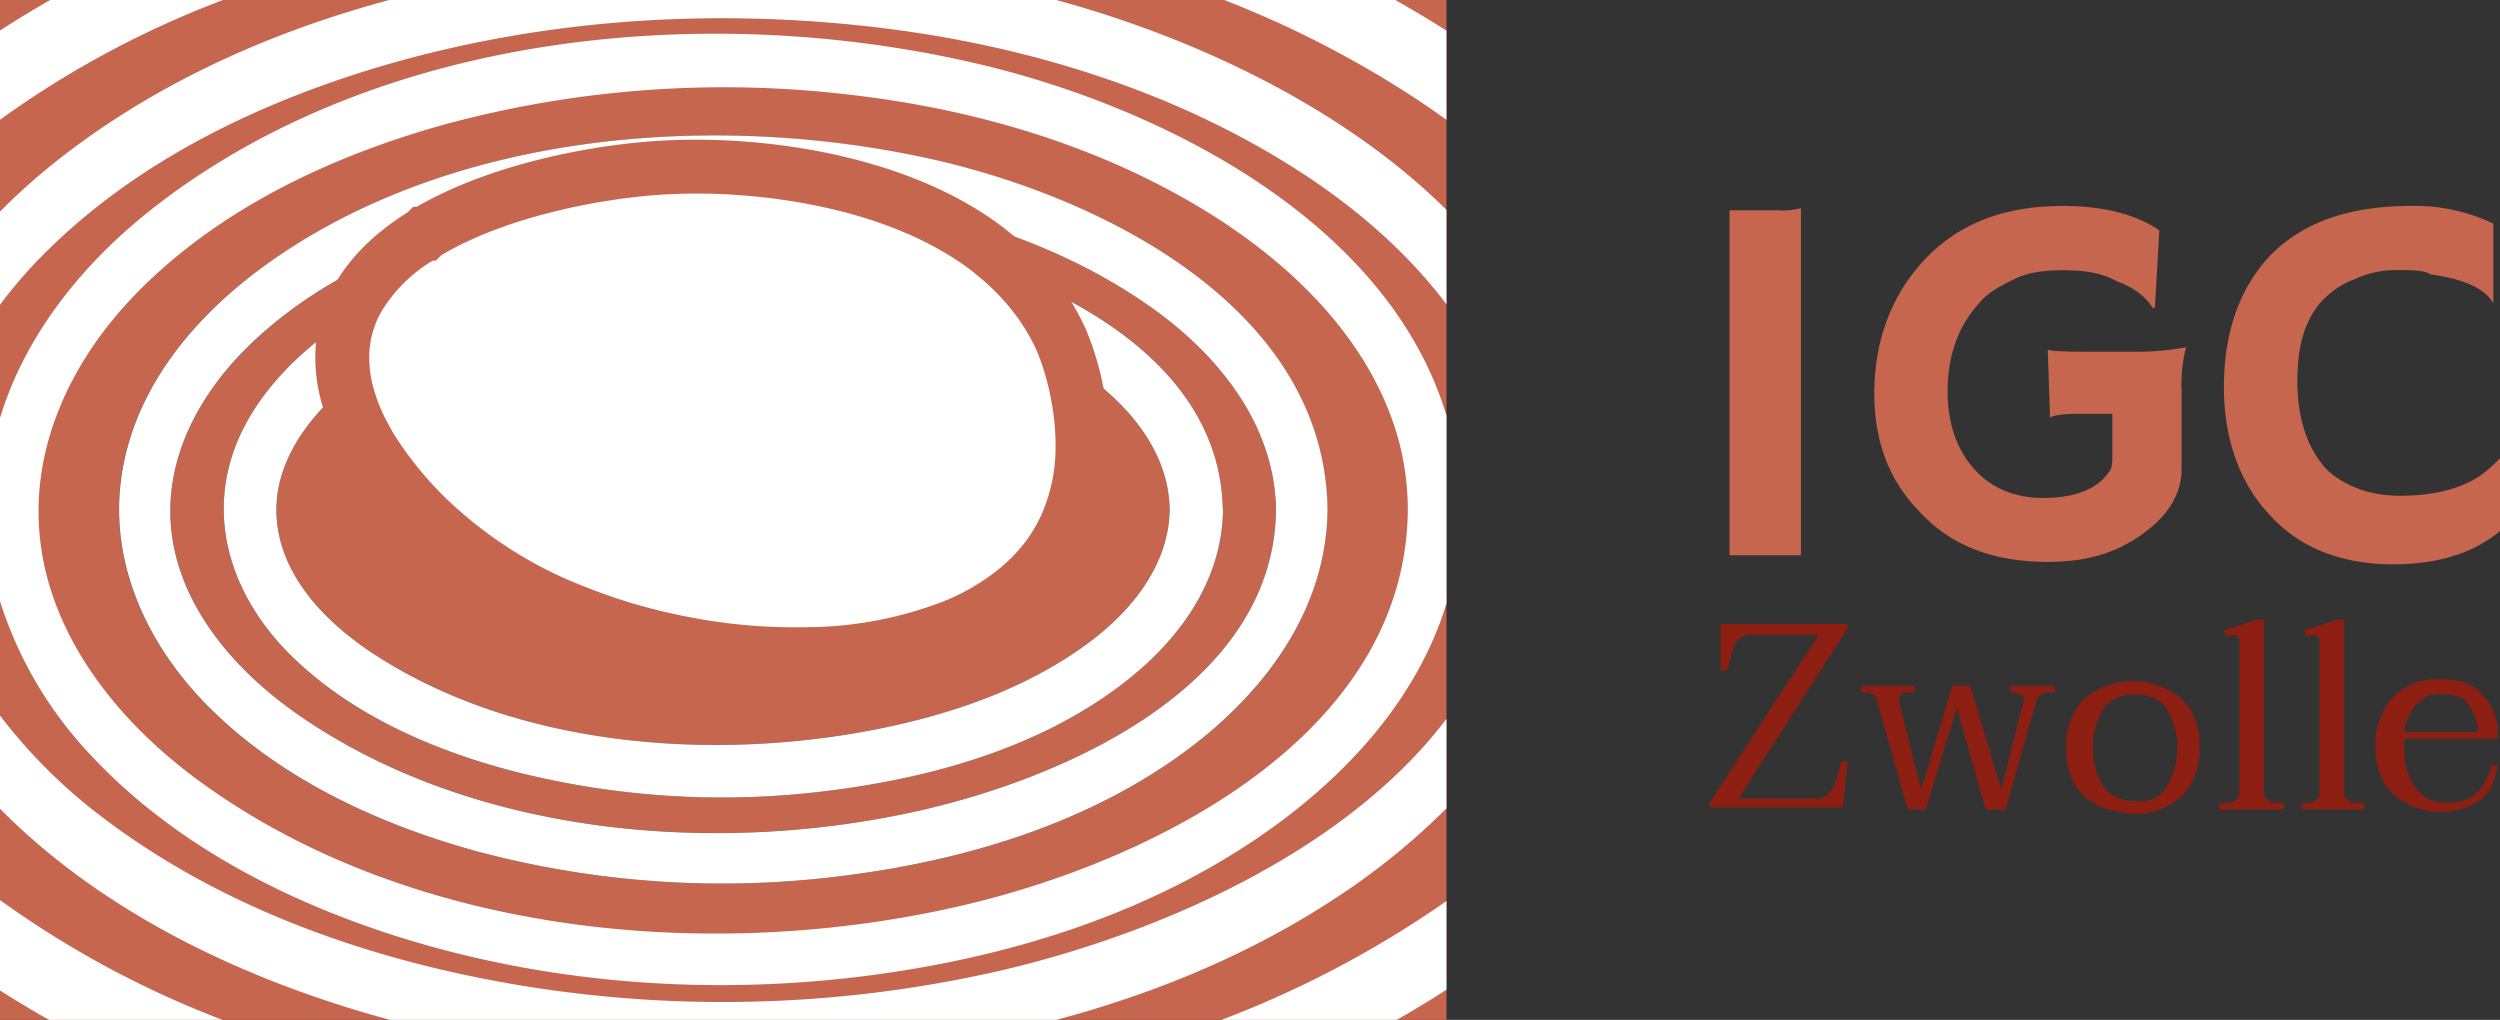
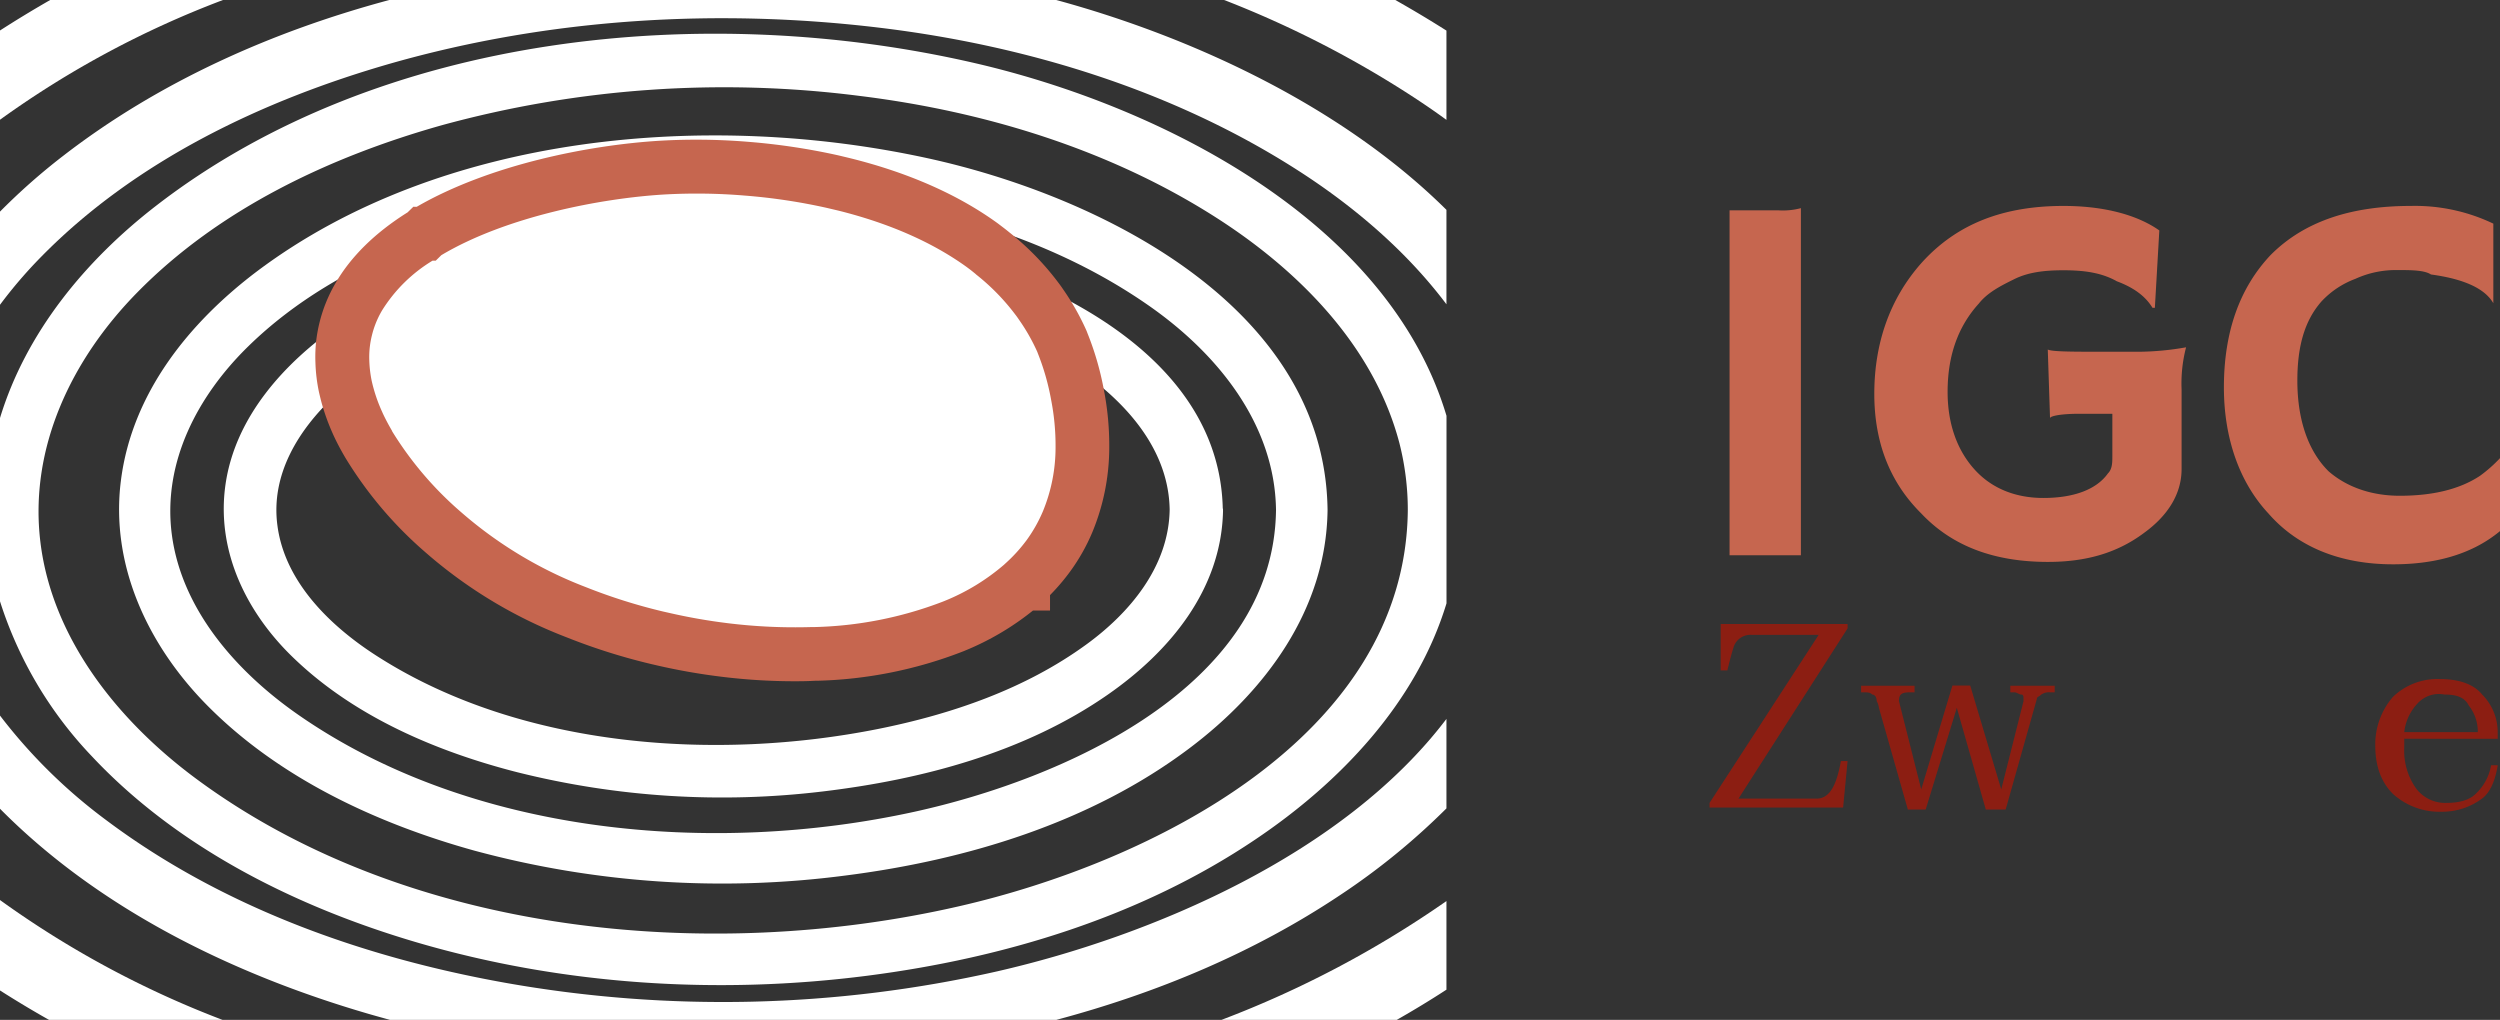
<svg xmlns="http://www.w3.org/2000/svg" viewBox="0 0 509.87 208">
  <rect x="0" y="0" width="509.87" height="208" fill="#333333" stroke="none" />
  <defs>
    <style>.cls-1{fill:#c6664f;}.cls-2{fill:#8c1e12;}.cls-3{fill:#fff;}</style>
  </defs>
  <g id="Layer_2" data-name="Layer 2">
    <g id="Layer_1-2" data-name="Layer 1">
      <path class="cls-1" d="M352.74,113.24V42.9h10a14.19,14.19,0,0,0,4.55-.45h0v70.79Zm93.1-42.38h0a29.2,29.2,0,0,0-.91,8.57h0V95.66c0,5-2.72,9.47-7.72,13.07h0c-5.45,4.06-11.81,5.87-19.53,5.87h0c-10.9,0-19.52-3.16-25.88-9.92h0q-9.54-9.48-9.54-24.35h0c0-10.37,3.18-19.39,9.54-26.61h0C399.06,45.61,408.6,42,420.86,42h0c8.18,0,15,1.8,19.53,5h0l-.91,15.78H439c-1.37-2.25-3.64-4.06-7.27-5.41h0c-3.18-1.8-6.81-2.25-10.9-2.25s-7.26.45-10,1.8-5.45,2.71-7.26,5h0c-4.09,4.51-6.36,10.37-6.36,18h0c0,6.31,1.81,11.72,5.45,15.78h0c3.63,4.06,8.63,5.86,14.07,5.86h0c6.36,0,10.9-1.8,13.17-5h0c.91-.9.91-2.25.91-3.61h0V84.39H424c-3.63,0-5.9.45-5.9.9h0l-.46-14c.91.45,5,.45,12.26.45h6.36a57.32,57.32,0,0,0,9.54-.9ZM491.7,42h0a37,37,0,0,1,16.81,3.61h0V61.84h0c-1.82-3.16-6.36-5-12.72-5.86h0c-1.36-.9-4.09-.9-6.81-.9a19.84,19.84,0,0,0-8.63,1.8,18.05,18.05,0,0,0-6.81,4.51h0c-3.63,4.06-5,9.47-5,16.23h0c0,8.12,2.27,14.43,6.36,18.49h0c3.63,3.16,8.63,5,14.53,5h0q10.21,0,16.35-4.06h0a28.78,28.78,0,0,0,4.09-3.61h0v14.88q-8.17,6.77-21.8,6.77h0c-10.9,0-19.53-3.61-25.43-10.37h0c-5.9-6.32-9.08-15.33-9.08-25.71h0q0-16.9,9.53-27h0C469.91,45.16,479.44,42,491.7,42Z" />
      <path class="cls-2" d="M348.66,163.75l22.25-34.27H357.29a3.61,3.61,0,0,0-3.64,2.25c-.45,1.35-.91,3.16-1.36,5h-1.36v-9.47h25.88v.9l-22.25,34.72h15.89c2.73,0,4.09-2.7,5-7.66h1.36l-.91,9.47H348.66Z" />
      <path class="cls-2" d="M419.05,139.85v1.35h-.91a2.75,2.75,0,0,0-1.82.45c-.45.45-.91.45-.91.9l-6.36,22.55H405l-5.91-20.74-6.35,20.74h-3.64l-5.9-20.74a3.55,3.55,0,0,0-.45-1.36c0-.9-.46-1.35-.91-1.35-.46-.45-.91-.45-1.82-.45h-.45v-1.35h10.9v1.35h-.91c-1.82,0-2.27.45-2.27,1.8l4.54,18,6.36-21.19h3.63L408.15,161l4.54-18v-.45c0-.45,0-.9-.46-.9s-.9-.45-1.36-.45H410v-1.35Z" />
-       <path class="cls-2" d="M425,162.39c-2.27-2.25-3.63-5.41-3.63-9.92a14,14,0,0,1,3.63-9.92,15.66,15.66,0,0,1,20,0c2.27,2.26,3.63,5.41,3.63,9.92a14,14,0,0,1-3.63,9.92,14.16,14.16,0,0,1-10,3.61C430.85,165.55,427.67,164.65,425,162.39Zm16.8-1.8a15.64,15.64,0,0,0,0-16.23c-1.36-1.81-3.63-2.71-6.36-2.71a7.62,7.62,0,0,0-6.35,2.71,15.64,15.64,0,0,0,0,16.23,7.64,7.64,0,0,0,6.35,2.7A5.82,5.82,0,0,0,441.75,160.59Z" />
-       <path class="cls-2" d="M452.65,163.75h.91a3.37,3.37,0,0,0,2.27-.46c.45-.45.91-.9.91-1.35V130.83a1.2,1.2,0,0,0-1.37-1.35,1.68,1.68,0,0,0-1.36.45l-.45-1.36,6.81-2.25h1.36v35.62c0,.45.46.9.91,1.35a3.36,3.36,0,0,0,2.27.46h.91v1.35H452.65Z" />
-       <path class="cls-2" d="M469,163.75h.91a3.39,3.39,0,0,0,2.27-.46c.45-.45.91-.9.91-1.35V130.83a1.2,1.2,0,0,0-1.37-1.35,1.67,1.67,0,0,0-1.36.45l-.45-1.36,6.81-2.25h1.36v35.62c0,.45.45.9.91,1.35a3.36,3.36,0,0,0,2.27.46h.91v1.35H469.45v-1.35Z" />
      <path class="cls-2" d="M490.34,151.12v1.35a13.33,13.33,0,0,0,2.27,8.12,7.4,7.4,0,0,0,6.36,3.16c2.27,0,4.54-.46,5.9-1.81a10.37,10.37,0,0,0,3.18-5.86h1.36c-.45,2.71-1.36,5.41-3.17,6.76a13.5,13.5,0,0,1-8.18,2.71,14.16,14.16,0,0,1-10-3.61c-2.27-2.25-3.63-5.41-3.63-9.92a14.8,14.8,0,0,1,3.63-9.92,13.08,13.08,0,0,1,9.54-3.61c3.63,0,6.81.91,8.63,3.16a10.86,10.86,0,0,1,3.17,7.67v1.35H490.34Zm2.73-7.67a10.19,10.19,0,0,0-2.73,5.87h15a8.62,8.62,0,0,0-1.82-5.41c-.91-1.81-2.72-2.26-5-2.26A5.86,5.86,0,0,0,493.07,143.45Z" />
-       <path class="cls-1" d="M0,0V208H295V0ZM242.51,152.66c-20.17,15.16-45.47,22.78-70.23,25.92a193.5,193.5,0,0,1-75.4-5.06C76.85,168,56.74,158.65,42,143.63c-11.9-12.15-19.58-28.44-17.36-45.7,2.27-17.75,13.88-32.14,27.82-42.6,37.56-28.22,92.11-32.8,136.74-23,34.83,7.62,80.88,30.13,81.52,71.51a1.48,1.48,0,0,1,0,.21v.08a.61.61,0,0,1,0,.14C270.43,124.36,258.1,141,242.51,152.66Zm-8.33-90.44c-18.79-13.07-41.73-20-64.32-22.58h0l-2.23-.53a126.65,126.65,0,0,0-17.7-2.66,123.7,123.7,0,0,0-17.18-.22c-13,.78-33.83,4.55-48.43,13.48h0c-12.39,4.87-24.12,11.6-33.6,20.86C40.36,80.65,33.1,94.27,35.05,109.06c2.05,15.46,13.41,28.11,25.77,36.71,35.28,24.55,84.54,28.77,125.62,19.8,29.79-6.52,73.37-25.23,73.8-61.57C260,86.34,248.09,71.9,234.18,62.22ZM249.43,104v.11a1.93,1.93,0,0,1,0,.24c-.39,15.93-10.87,28.53-23.45,37.29C209,153.47,188.05,159,167.77,161.42a171.75,171.75,0,0,1-62.26-3.92c-16.35-4.18-32.92-11.21-45.31-23C50.41,125.26,44,112.47,46,98.75s11.93-24.67,23-32.4l.14-.1a23.82,23.82,0,0,0-1.58,9.57,28.21,28.21,0,0,0,.6,5c-7.3,6.85-13,16-11.57,26.43,1.58,11.85,11.39,21,21,27,29.06,18.3,68.47,21,101.44,14.43,15-3,30-8.14,42.44-17.18,9-6.52,16.9-16,17.08-27.56-.21-13.38-10.52-23.61-21.17-30.31-1-.6-1.93-1.19-2.91-1.75-.08-.22-.14-.36-.17-.42a44.55,44.55,0,0,0-4.17-7.34c-.31-.46-.63-.91-1-1.35a50,50,0,0,0-8.92-9.11c23.83,8.13,48.55,23.82,49.17,50C249.43,103.78,249.43,103.89,249.43,104Z" />
      <path class="cls-3" d="M214.48,71.94c-14.86-8.6-32.23-13-49.18-14.77a163.71,163.71,0,0,0-55.42,3.43c-14.33,3.51-29.08,9.15-40.32,19-.46.41-.92.82-1.37,1.25a28.21,28.21,0,0,1-.6-5,24.23,24.23,0,0,1,1.58-9.57c31.49-21.88,76.21-24.8,112.76-17.47a144.82,144.82,0,0,1,18.32,4.94,50,50,0,0,1,8.92,9.11c.34.44.66.89,1,1.35a44.55,44.55,0,0,1,4.17,7.34C214.34,71.58,214.4,71.72,214.48,71.94Z" />
      <path class="cls-3" d="M169.85,39.64l-.78-.09a185.37,185.37,0,0,0-67.94,4.68,152.69,152.69,0,0,0-16.82,5.48c14.6-8.93,35.42-12.7,48.43-13.48a123.7,123.7,0,0,1,17.18.22,126.65,126.65,0,0,1,17.7,2.66Z" />
      <path class="cls-3" d="M199.11,12.94C144.16.15,77.57,6.58,31.79,42,17.37,53.16,5.29,67.85,0,85.25v37.39a81.49,81.49,0,0,0,18.76,31.63C36.32,173,60.55,185,84.94,192.18c29.61,8.71,61.41,10.75,92,6.81,27.78-3.58,55.66-12,79.07-27.77,17.31-11.63,32.84-27.89,39-48.17V84.8C283.17,45.2,237,21.76,199.11,12.94Zm-3.6,171.91c-51.09,11.69-112.7,5.81-155.75-26.21-15.54-11.57-29.07-28.22-31.51-48C5.87,91.3,14.68,73.19,28,59.64,44.71,42.62,67.23,32,90,25.57a217.86,217.86,0,0,1,85.38-6c25.4,3.14,50.86,10.9,72.53,24.73,16.87,10.76,32.3,26.24,37.5,46.09A55.37,55.37,0,0,1,287.12,104C286.7,150.44,234.29,176,195.51,184.85Z" />
      <path class="cls-3" d="M270.75,103.79c-.64-41.38-46.69-63.89-81.52-71.51-44.63-9.75-99.18-5.17-136.74,23C38.55,65.79,26.94,80.18,24.67,97.93c-2.22,17.26,5.46,33.55,17.36,45.7,14.71,15,34.82,24.35,54.85,29.89a193.5,193.5,0,0,0,75.4,5.06c24.76-3.14,50.06-10.76,70.23-25.92,15.59-11.71,27.92-28.3,28.24-48.44a.61.61,0,0,0,0-.14V104A1.48,1.48,0,0,0,270.75,103.79Zm-84.31,61.78c-41.08,9-90.34,4.75-125.62-19.8-12.36-8.6-23.72-21.25-25.77-36.71C33.1,94.27,40.36,80.65,50.69,70.58c9.48-9.26,21.21-16,33.6-20.86h0c14.6-8.93,35.42-12.7,48.43-13.48a123.7,123.7,0,0,1,17.18.22,126.65,126.65,0,0,1,17.7,2.66l2.23.53h0c22.59,2.6,45.53,9.51,64.32,22.58C248.09,71.9,260,86.34,260.24,104,259.81,140.34,216.23,159.05,186.44,165.57Z" />
      <path class="cls-3" d="M249.43,104v.11a1.93,1.93,0,0,1,0,.24c-.39,15.93-10.87,28.53-23.45,37.29C209,153.47,188.05,159,167.77,161.42a171.75,171.75,0,0,1-62.26-3.92c-16.35-4.18-32.92-11.21-45.31-23C50.41,125.26,44,112.47,46,98.75s11.93-24.67,23-32.4l.14-.1a23.82,23.82,0,0,0-1.58,9.57,28.21,28.21,0,0,0,.6,5c-7.3,6.85-13,16-11.57,26.43,1.58,11.85,11.39,21,21,27,29.06,18.3,68.47,21,101.44,14.43,15-3,30-8.14,42.44-17.18,9-6.52,16.9-16,17.08-27.56-.21-13.38-10.52-23.61-21.17-30.31-1-.6-1.93-1.19-2.91-1.75-.08-.22-.14-.36-.17-.42a44.55,44.55,0,0,0-4.17-7.34c-.31-.46-.63-.91-1-1.35a50,50,0,0,0-8.92-9.11c23.83,8.13,48.55,23.82,49.17,50C249.43,103.78,249.43,103.89,249.43,104Z" />
      <path class="cls-3" d="M203.4,198.1A253.28,253.28,0,0,1,103,200.43c-28.88-5.17-57.55-15.37-81.2-33.06A108.77,108.77,0,0,1,0,145.94v19c20.32,20.54,47.62,33.8,75.08,41.81,1.48.43,3,.85,4.45,1.25H215.44c20.47-5.46,40.22-13.67,57.82-25.41A140.59,140.59,0,0,0,295,164.87V146.62C274,174.3,234.8,190.91,203.4,198.1ZM215.42,0H79.4c-23.91,6.41-47,16.69-66.55,31.81A128.11,128.11,0,0,0,0,43.16v19a94.51,94.51,0,0,1,8.36-9.75c19.3-19.67,45.26-32,71.48-39.51,32.24-9.17,66.45-11.25,99.68-7.23,29.86,3.62,59.84,12.79,85.26,29.13C276.1,42.07,286.83,51.19,295,62.06V42.8C273.71,21.7,243.25,7.57,215.42,0Z" />
      <path class="cls-3" d="M0,183.56A197.7,197.7,0,0,0,45.38,208H10c-3.4-1.91-6.75-3.93-10-6Z" />
      <path class="cls-3" d="M45.48,0A196,196,0,0,0,0,24.42V6.22Q5,3,10.24,0Z" />
      <path class="cls-3" d="M295,6.24V24.45c-2-1.47-4.07-2.89-6.13-4.25A210.07,210.07,0,0,0,249.66,0h34.91Q289.88,3,295,6.24Z" />
      <path class="cls-3" d="M249.12,208A211,211,0,0,0,295,183.77v18.07q-5,3.25-10.13,6.16Z" />
      <path class="cls-3" d="M218.57,93.22a39.77,39.77,0,0,1-3,15.2,34.37,34.37,0,0,1-3.89,6.91,37,37,0,0,1-5.19,5.73,0,0,0,0,1,0,0,49,49,0,0,1-13.94,8.59l-.48.19a83.22,83.22,0,0,1-28,5.55h-.11a116.42,116.42,0,0,1-18.47-.82A121.86,121.86,0,0,1,133,132.4l-1.22-.28a119.33,119.33,0,0,1-16.58-5.26A91,91,0,0,1,88,110.46c-2.29-2-9.81-8.82-15.06-17.8l0-.07c-.79-1.35-1.53-2.74-2.2-4.19l0-.08a37.9,37.9,0,0,1-2.07-5.69c-.16-.59-.3-1.18-.43-1.77a28.21,28.21,0,0,1-.6-5A24.31,24.31,0,0,1,70.9,62.64c3-5.17,7.71-9.44,13.39-12.92h0c14.6-8.93,35.42-12.7,48.43-13.48a123.7,123.7,0,0,1,17.18.22,126.65,126.65,0,0,1,17.7,2.66l2.23.53h0c10.06,2.49,20,6.45,28.23,12.42l.9.67q.64.48,1.26,1a50,50,0,0,1,8.92,9.11c.34.44.66.89,1,1.35a44.55,44.55,0,0,1,4.17,7.34c0,.06.09.2.17.42a55.55,55.55,0,0,1,3.1,10.68A53.82,53.82,0,0,1,218.57,93.22Z" />
      <path class="cls-1" d="M162.1,138.94A121.74,121.74,0,0,1,147,138a126.77,126.77,0,0,1-13-2.29l-1.33-.31a124.38,124.38,0,0,1-17.29-5.49,95.7,95.7,0,0,1-28.79-17.42A81,81,0,0,1,70.45,93.38l-.13-.22c-.9-1.54-1.67-3-2.36-4.51l-.15-.34A44.1,44.1,0,0,1,65.55,82c-.18-.68-.34-1.35-.49-2a33.84,33.84,0,0,1-.73-6.09,29.93,29.93,0,0,1,.18-4.6,31.09,31.09,0,0,1,.67-3.59,30.29,30.29,0,0,1,3.2-7.89c3.14-5.47,8.11-10.36,14.75-14.52l1.17-1.14H85c14.9-8.62,35.25-12.61,49.62-13.47a128.93,128.93,0,0,1,17.94.22,132.8,132.8,0,0,1,18.48,2.78l1.67.4h0l.66.16c11.83,2.93,22,7.4,30.13,13.3l1,.76c.42.32.91.7,1.38,1.09a55.8,55.8,0,0,1,9.85,10.08c.36.47.75,1,1.13,1.57a50.6,50.6,0,0,1,4.6,8.1,7.78,7.78,0,0,1,.3.73,60.39,60.39,0,0,1,3.38,11.67,59,59,0,0,1,1.09,11.67,45.26,45.26,0,0,1-3.44,17.29,39.5,39.5,0,0,1-4.51,8,42.33,42.33,0,0,1-4.13,4.85v3.15h-3.48a55.71,55.71,0,0,1-13.86,8.17l-.16.07-.46.18a88,88,0,0,1-29.56,5.9l-.42,0C164.9,138.92,163.5,138.94,162.1,138.94ZM80,88a70.62,70.62,0,0,0,13.9,16.33,84.88,84.88,0,0,0,25.52,15.39,114,114,0,0,0,15.82,5l1.11.25a117.24,117.24,0,0,0,12,2.12,112.06,112.06,0,0,0,17.1.8h0l.59,0a78.11,78.11,0,0,0,26.15-5.15l.5-.2a43.72,43.72,0,0,0,12.05-7.34l.28-.26a31.46,31.46,0,0,0,4.43-4.88,29.57,29.57,0,0,0,3.26-5.8,34.24,34.24,0,0,0,2.57-13.12h0a48.55,48.55,0,0,0-.89-9.51A49.17,49.17,0,0,0,211.64,72l-.09-.24.09.19-.11-.24a39.41,39.41,0,0,0-3.66-6.44c-.3-.44-.55-.8-.82-1.14a44.68,44.68,0,0,0-8-8.17L199,55.9c-.34-.28-.68-.55-1-.81l-.87-.65c-6.93-5-15.69-8.86-26-11.45l-.25-.06-2.16-.51a119.63,119.63,0,0,0-16.92-2.54,117.53,117.53,0,0,0-16.39-.21c-12.72.76-32.12,4.46-45.4,12.37l-1.14,1.12h-.65A31,31,0,0,0,77.91,63.33a18.65,18.65,0,0,0-1.36,2.82,18.17,18.17,0,0,0-.69,2.21,18.47,18.47,0,0,0-.42,2.25,18,18,0,0,0-.12,2.94,24.17,24.17,0,0,0,.49,4.14c.1.44.22.94.36,1.44A31.48,31.48,0,0,0,77.94,84l.13.3c.53,1.13,1.13,2.27,1.83,3.47Z" />
    </g>
  </g>
</svg>